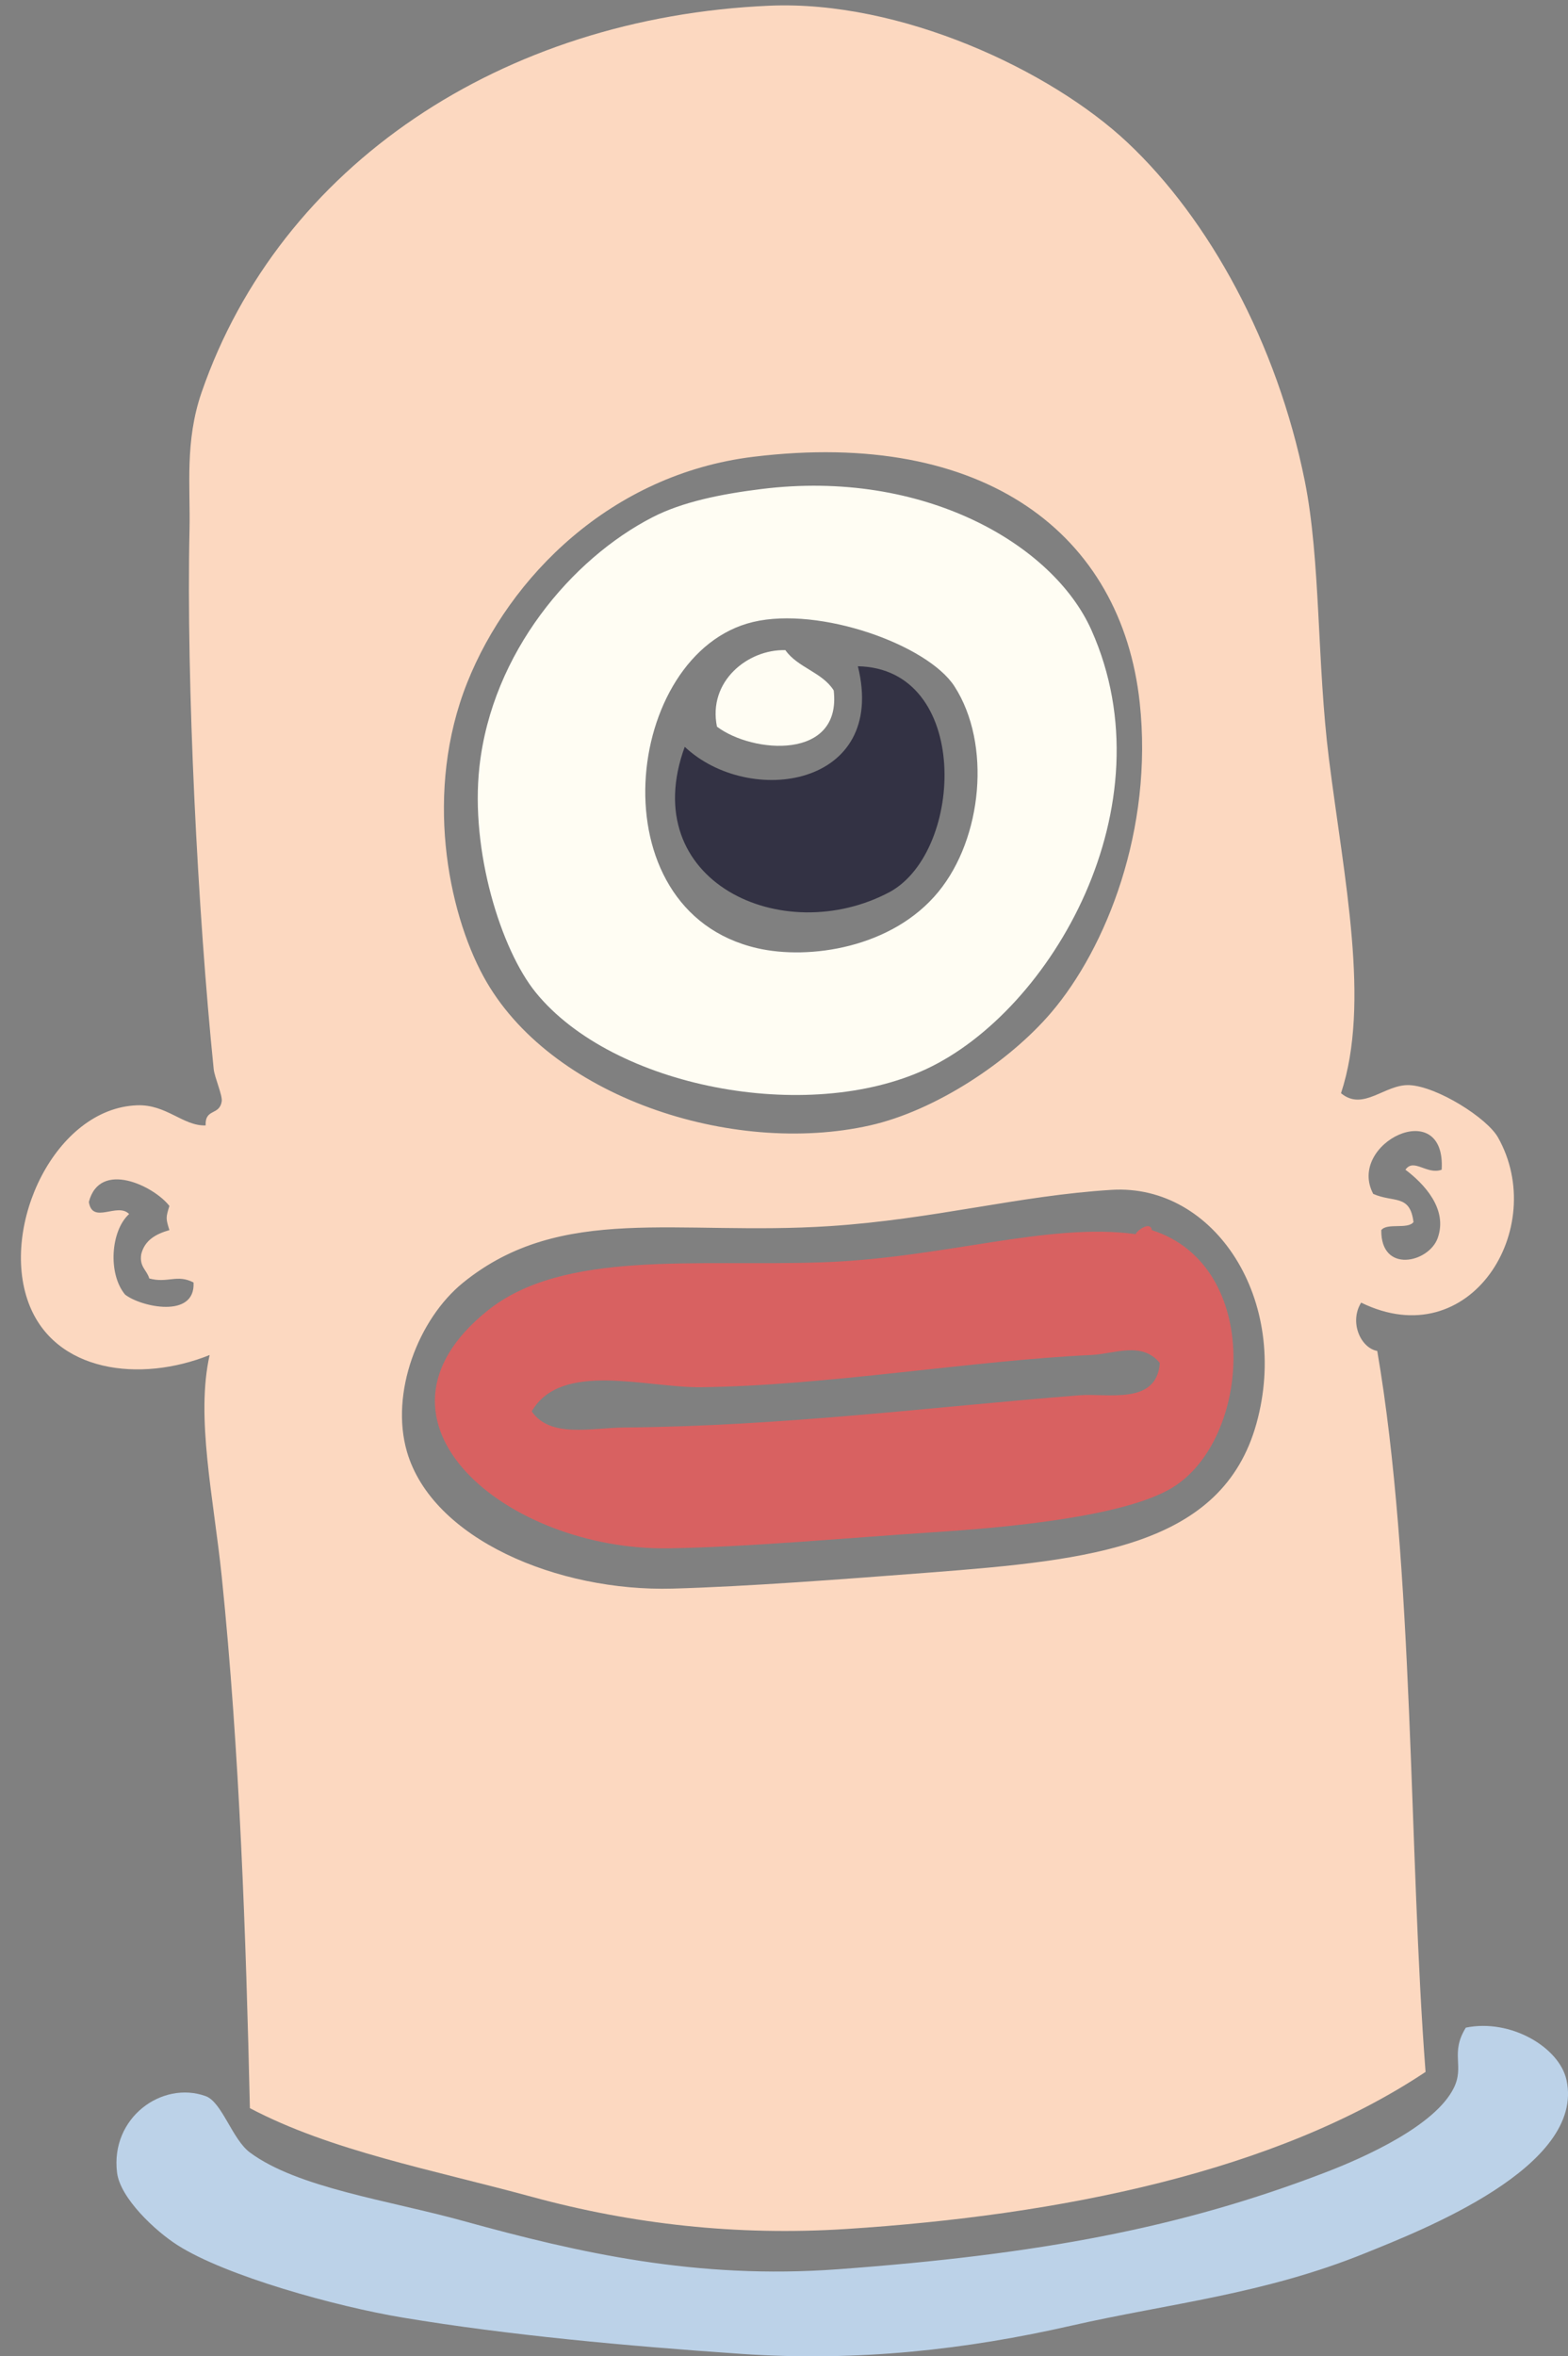
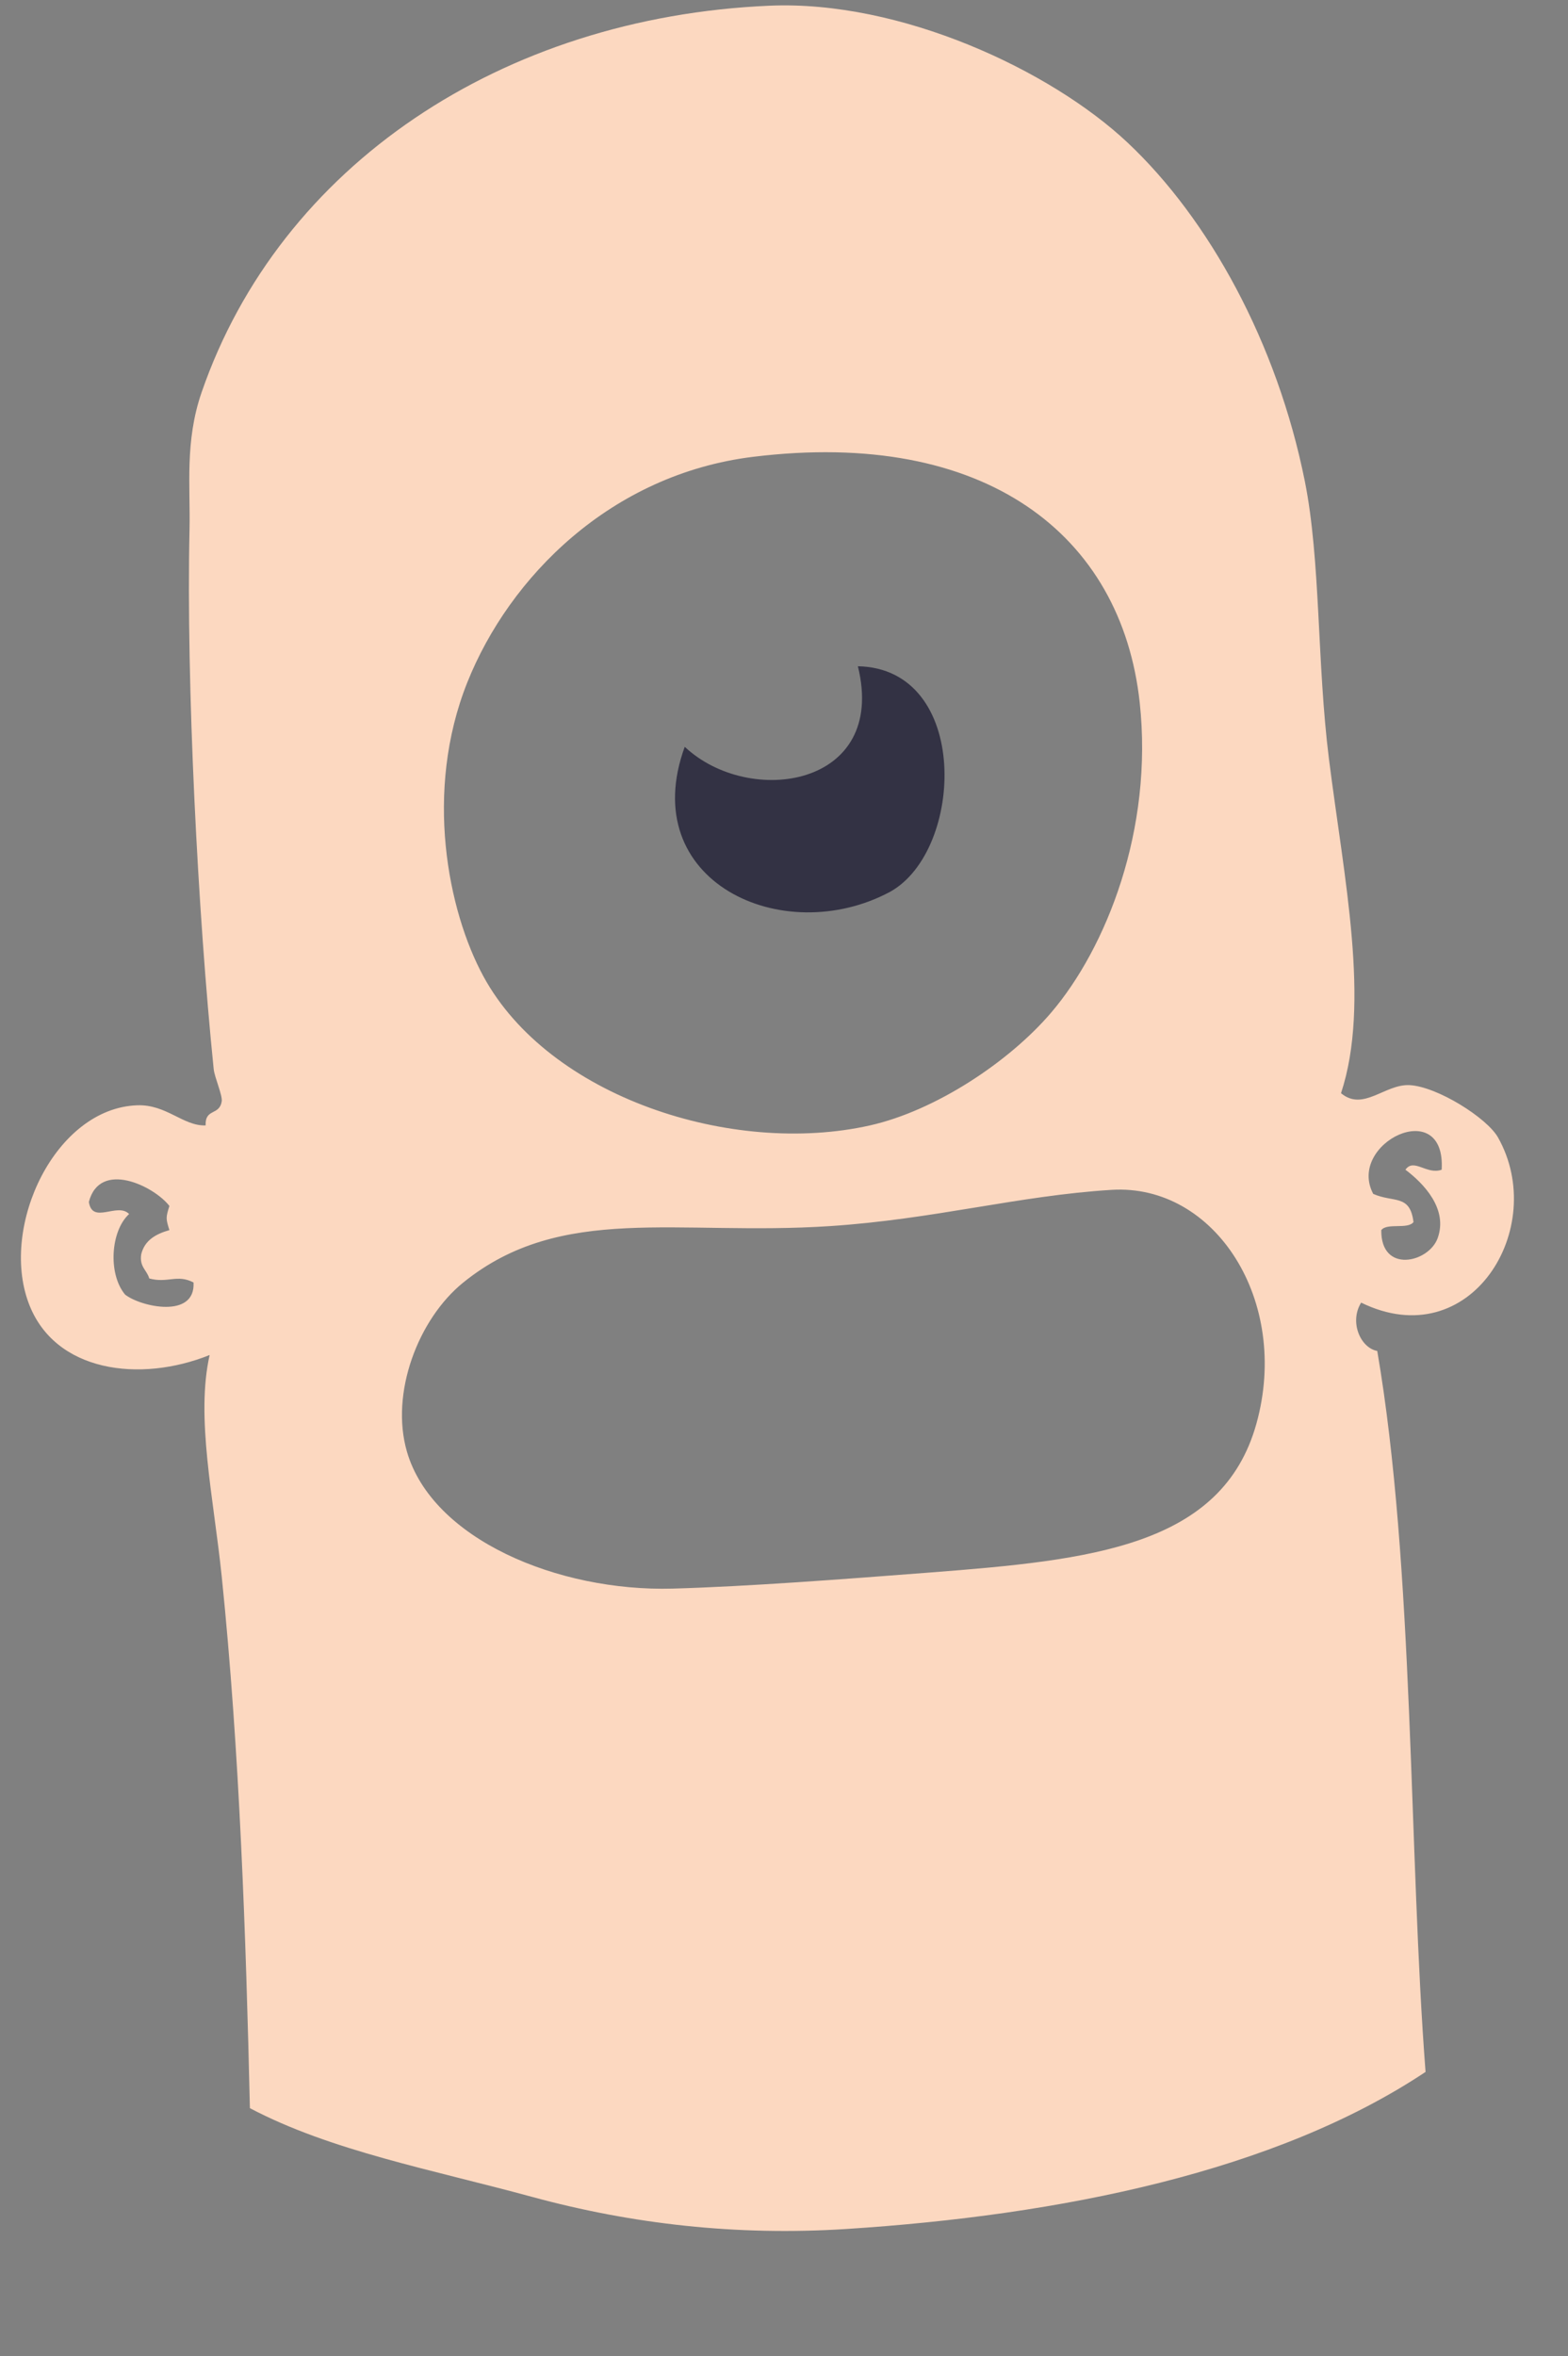
<svg xmlns="http://www.w3.org/2000/svg" height="3501.3" preserveAspectRatio="xMidYMid meet" version="1.0" viewBox="-31.1 -8.0 2330.8 3501.3" width="2330.8" zoomAndPan="magnify">
  <rect x="-31.1" y="-8.0" width="2330.8" height="3501.3" fill="#808080" stroke="none" />
  <defs>
    <clipPath id="a">
-       <path d="M 141 3002 L 2299.73 3002 L 2299.73 3493.34 L 141 3493.34 Z M 141 3002" />
-     </clipPath>
+       </clipPath>
  </defs>
  <g>
    <g id="change1_1">
      <path d="M 1202.203 1813.938 C 976.16 1828.75 803.789 1779.598 657.578 1897.711 C 590.609 1951.82 548.574 2062.09 573.805 2149.078 C 611.453 2278.93 797.945 2357.301 968.805 2352.57 C 1079.852 2349.449 1221.051 2338.688 1351.82 2328.609 C 1590.281 2310.25 1785.84 2290.18 1836.609 2107.188 C 1887.211 1924.84 1774.871 1750.539 1621.16 1760.059 C 1482.691 1768.609 1357.52 1803.758 1202.203 1813.938 Z M 101 1777.996 C 106.184 1812.09 143.441 1778.039 160.832 1795.969 C 133.387 1820.809 129.055 1884.758 154.844 1915.68 C 178.148 1934 259.609 1951.969 256.586 1897.711 C 232.305 1884.949 218.203 1899.168 190.762 1891.719 C 187.328 1879.211 175.93 1874.629 178.805 1855.828 C 183.871 1834.93 200.477 1825.629 220.691 1819.879 C 215.309 1802.398 215.309 1801.52 220.691 1783.98 C 197.992 1754.43 117.289 1715.25 101 1777.996 Z M 2010.172 1766.047 C 2040.691 1779.551 2064.82 1765.949 2070.031 1807.949 C 2061.312 1819.199 2030.852 1808.68 2022.148 1819.879 C 2021.398 1884.898 2092.73 1868.34 2105.934 1831.859 C 2121.73 1788.168 2084.832 1750.27 2058.051 1730.129 C 2070.562 1712.277 2089.531 1738.07 2111.91 1730.129 C 2118.492 1618.719 1970.18 1690.68 2010.172 1766.047 Z M 663.566 1005.961 C 598.836 1168 634.711 1345.773 687.508 1442.84 C 784.941 1621.977 1057.012 1710.379 1262.062 1664.297 C 1359.352 1642.438 1468.879 1569.91 1531.402 1496.707 C 1613.199 1400.906 1683.551 1224.707 1663.051 1035.879 C 1635.973 786.438 1433.309 628.488 1088.5 670.797 C 876.801 696.77 725.984 849.684 663.566 1005.961 Z M 1962.289 1616.43 C 1995.32 1644 2027.41 1602.688 2064.043 1604.438 C 2105 1606.391 2179.285 1653.078 2195.699 1682.25 C 2271.438 1816.668 2154.766 2007.148 1992.23 1927.617 C 1974.422 1956.16 1990.961 1994.727 2016.16 1999.457 C 2071.199 2320.18 2062.922 2746.449 2087.969 3070.73 C 1865.223 3218.988 1545.25 3283.77 1226.16 3304.18 C 1064.191 3314.5 908.676 3297.012 759.32 3256.301 C 611.793 3216.07 461.004 3188.16 340.383 3124.598 C 334.539 2871.867 325.211 2594.301 298.496 2334.598 C 286.492 2217.949 259.555 2098.039 280.547 2005.449 C 177.66 2046.949 49.492 2031.598 11.211 1927.617 C -31.094 1812.668 51.465 1638.711 172.812 1634.379 C 216.383 1632.816 241.195 1665.5 274.559 1664.297 C 273.582 1638.418 295.211 1650.18 298.496 1628.387 C 299.812 1619.617 287.758 1592.711 286.539 1580.508 C 263.012 1349.461 245.531 1008.359 250.621 778.531 C 252.008 715.223 243.387 647.949 268.57 575.039 C 385.023 237.84 715.195 17.762 1112.43 0.488 C 1307.281 -8 1530.352 96.07 1645.102 203.977 C 1766.082 317.758 1867.121 501.25 1908.43 706.715 C 1932.141 824.629 1926.422 977.113 1944.344 1119.652 C 1966.684 1297.469 2006.441 1482.828 1962.289 1616.43" fill="#fcd8c0" fill-rule="evenodd" />
    </g>
    <g id="change2_1">
-       <path d="M 1094.492 1400.961 C 1171.391 1418.652 1295.082 1400.98 1363.801 1317.18 C 1429.172 1237.477 1442.852 1097.496 1387.742 1011.941 C 1347.883 950.031 1187.27 892.781 1088.5 916.184 C 895.871 961.801 852.129 1345.191 1094.492 1400.961 Z M 1100.48 718.695 C 1341.691 688.566 1534.371 800.859 1591.23 928.141 C 1708.152 1189.797 1531.5 1493.879 1345.852 1580.5 C 1169.27 1662.891 880.258 1608.121 765.312 1466.797 C 713.711 1403.336 667.805 1256.574 681.539 1131.633 C 700.195 961.781 819.133 822.145 938.875 760.578 C 983.098 737.832 1040.23 726.18 1100.48 718.695" fill="#fffdf3" fill-rule="evenodd" />
-     </g>
+       </g>
    <g id="change2_2">
-       <path d="M 1136.375 958.078 C 1154.352 983.977 1191.344 990.902 1208.191 1017.934 C 1220.324 1122.16 1087.652 1111.859 1034.652 1071.77 C 1020.871 1004.41 1080.582 956.539 1136.375 958.078" fill="#fffdf3" fill-rule="evenodd" />
-     </g>
+       </g>
    <g id="change3_1">
      <path d="M 1244.109 982.016 C 1411.879 985.328 1402.551 1255.902 1291.992 1317.176 C 1132.449 1402.656 913.816 1301.738 986.75 1101.711 C 1082.922 1192.18 1288.602 1161.504 1244.109 982.016" fill="#333244" fill-rule="evenodd" />
    </g>
    <g id="change4_1">
-       <path d="M 1591.234 2005.441 C 1415.719 2013.473 1194.617 2051.324 1010.695 2053.316 C 929.258 2054.191 802.82 2013.824 759.324 2089.219 C 786.867 2129.395 847.773 2113.566 896.988 2113.172 C 1131.672 2111.188 1352.582 2082.785 1573.289 2065.305 C 1616 2061.895 1688.133 2080.406 1692.984 2017.371 C 1666.246 1984.594 1625.133 2003.887 1591.234 2005.441 Z M 1681.031 1819.879 C 1846.676 1872.73 1828.992 2131.785 1710.93 2202.945 C 1638.578 2246.539 1460.223 2262.117 1357.816 2268.746 C 1230.793 2277.027 1080.273 2290.906 962.816 2292.707 C 723.086 2296.41 489.23 2103.734 693.5 1939.594 C 806.176 1849.051 1002.684 1874.09 1190.246 1867.754 C 1371.457 1861.719 1526.77 1807.949 1657.07 1825.859 C 1658.711 1820.469 1679.363 1805.809 1681.031 1819.879" fill="#d86161" fill-rule="evenodd" />
-     </g>
+       </g>
    <g clip-path="url(#a)" id="change5_1">
-       <path d="M 2147.836 3004.93 C 2214.598 2991.289 2286.793 3034.199 2297.457 3082.711 C 2325.789 3211.828 2081.469 3306.32 1998.215 3340.07 C 1846.773 3401.441 1706.066 3414.828 1561.301 3447.809 C 1406.082 3483.168 1244.402 3501.68 1070.551 3489.691 C 898.91 3477.859 724.547 3461.93 567.816 3435.828 C 468.309 3419.27 304.73 3374.07 232.672 3328.09 C 199.406 3306.898 147.535 3258.148 142.883 3220.352 C 132.828 3138.578 209.953 3083.438 274.559 3106.68 C 298.859 3115.391 314.059 3170.918 340.383 3190.449 C 411.516 3243.188 546.48 3261.461 657.578 3292.191 C 829.188 3339.629 1004.531 3379.418 1214.18 3363.98 C 1514.305 3341.969 1724.059 3302.52 1938.352 3220.352 C 1998.977 3197.168 2102.223 3150.41 2129.891 3094.688 C 2146.227 3061.719 2124.023 3043.41 2147.836 3004.93" fill="#bcd2e8" fill-rule="evenodd" />
-     </g>
+       </g>
  </g>
</svg>